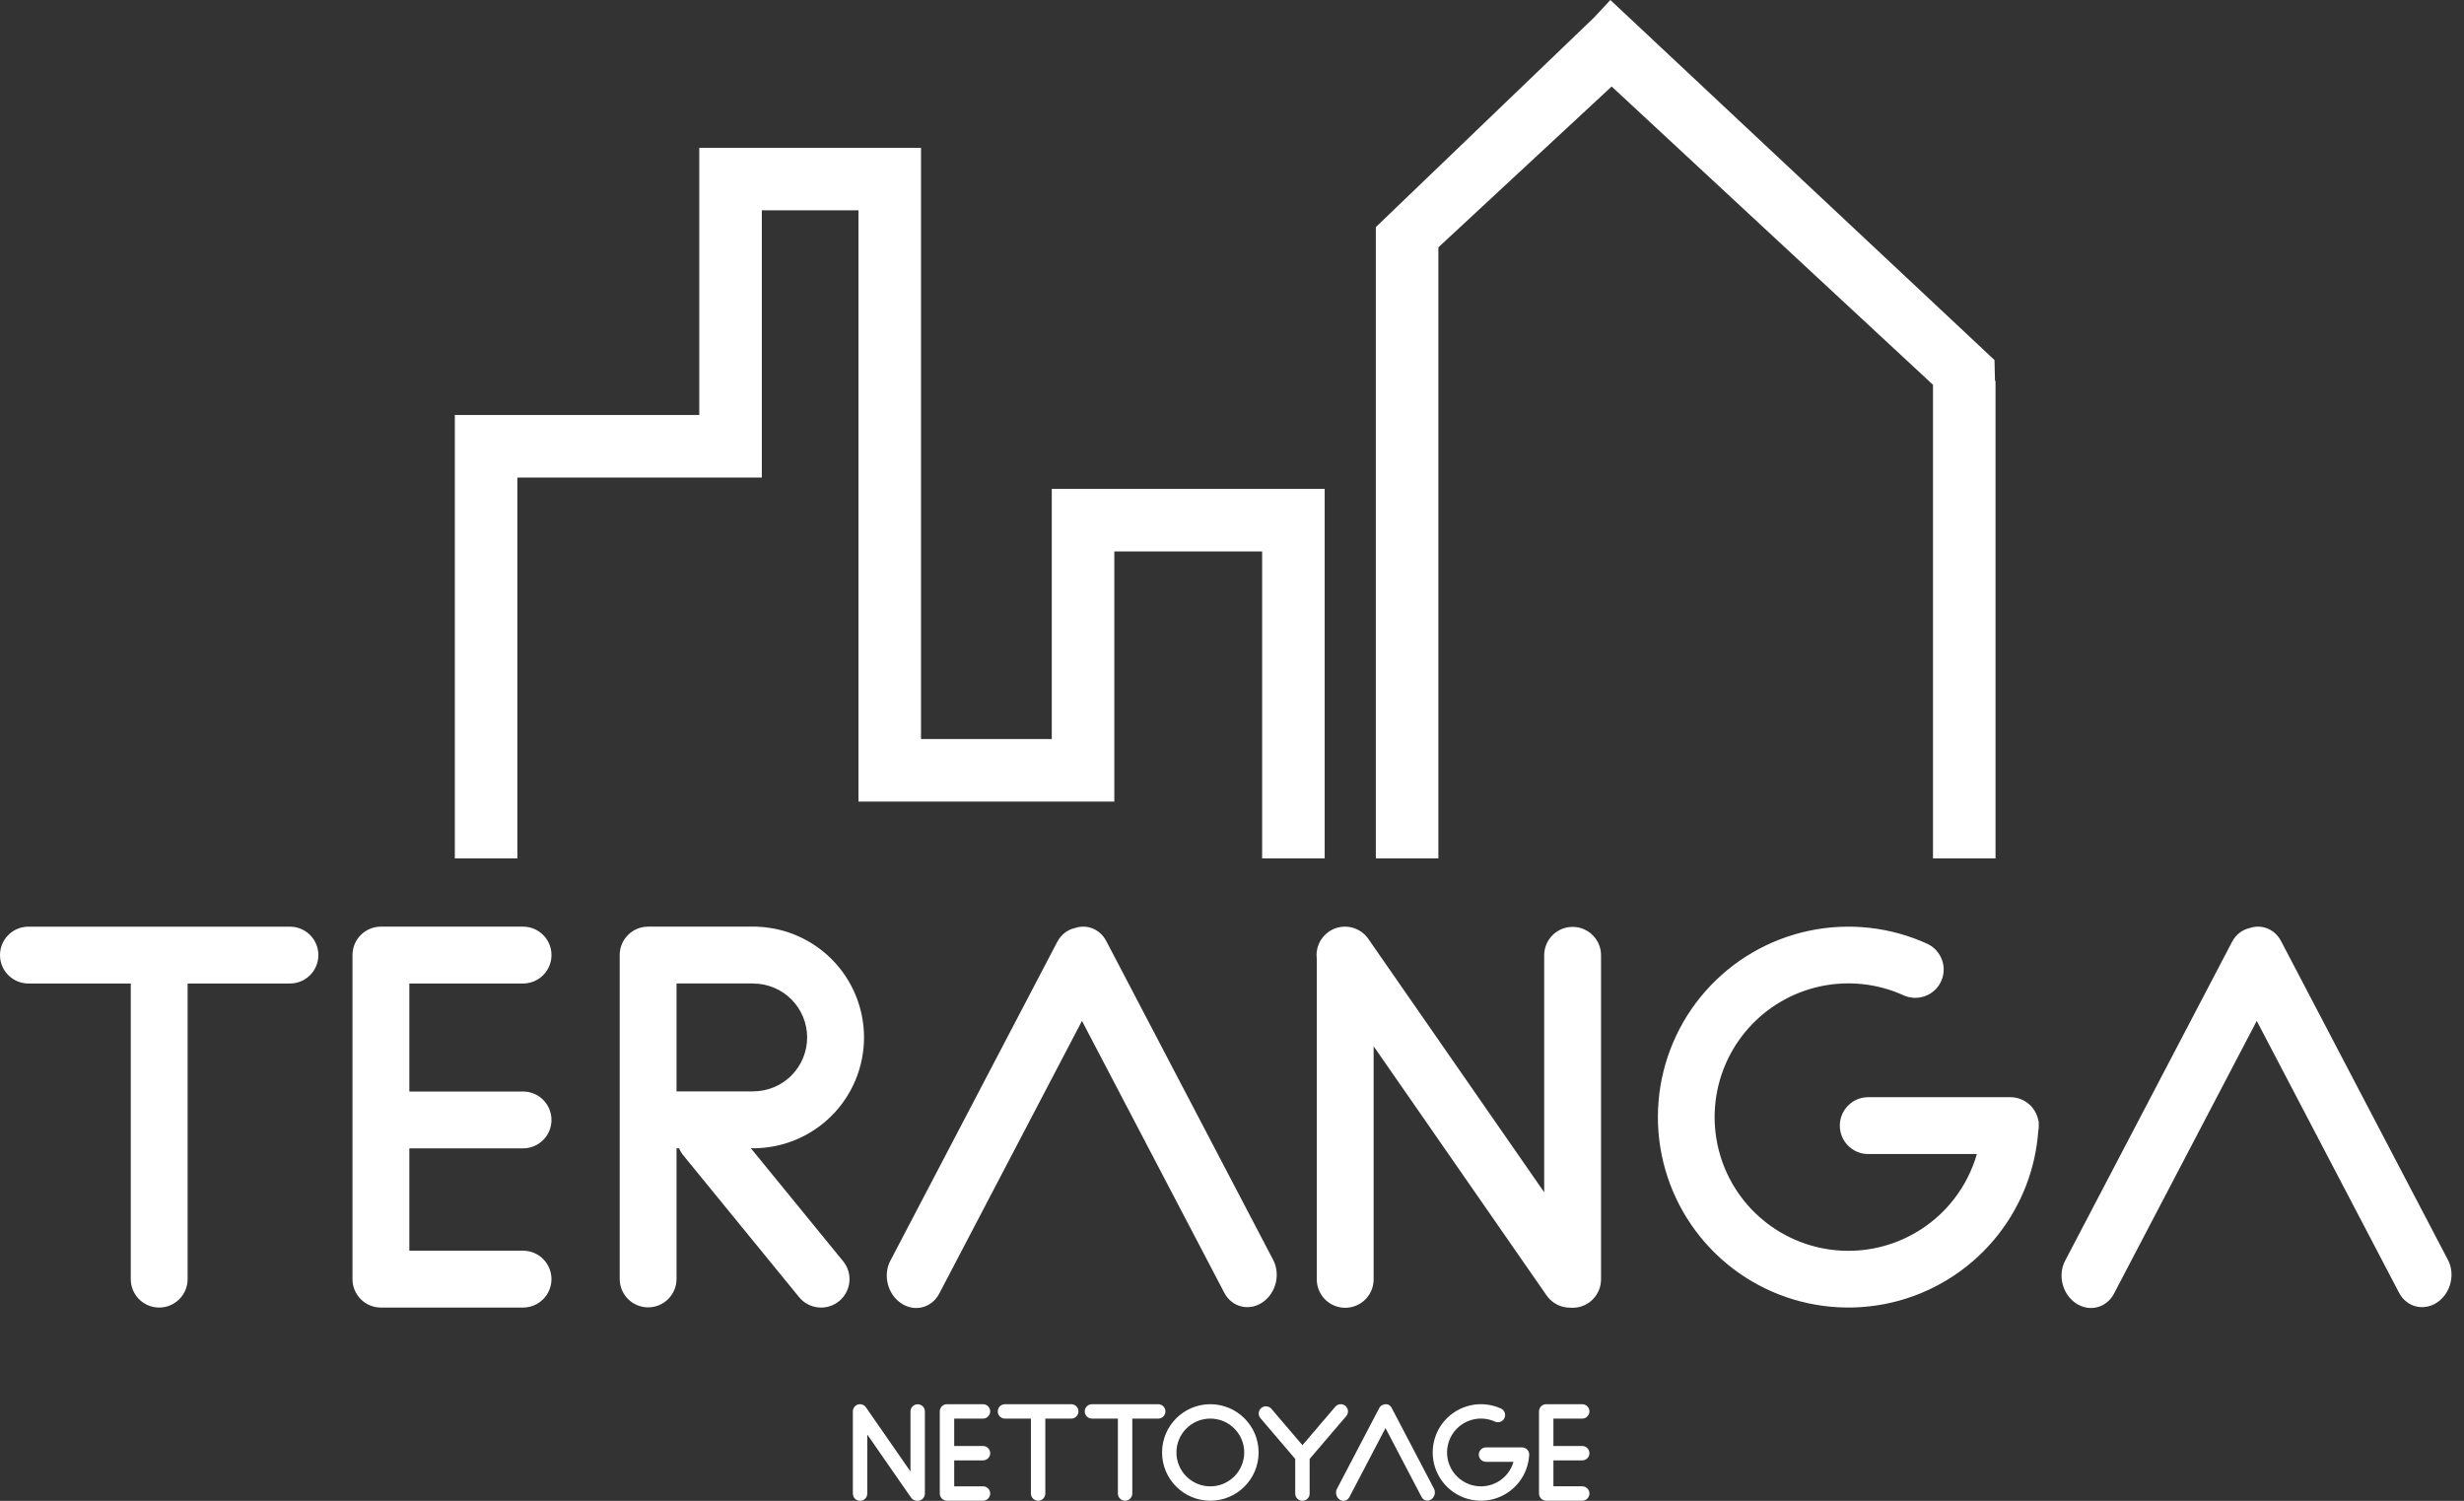
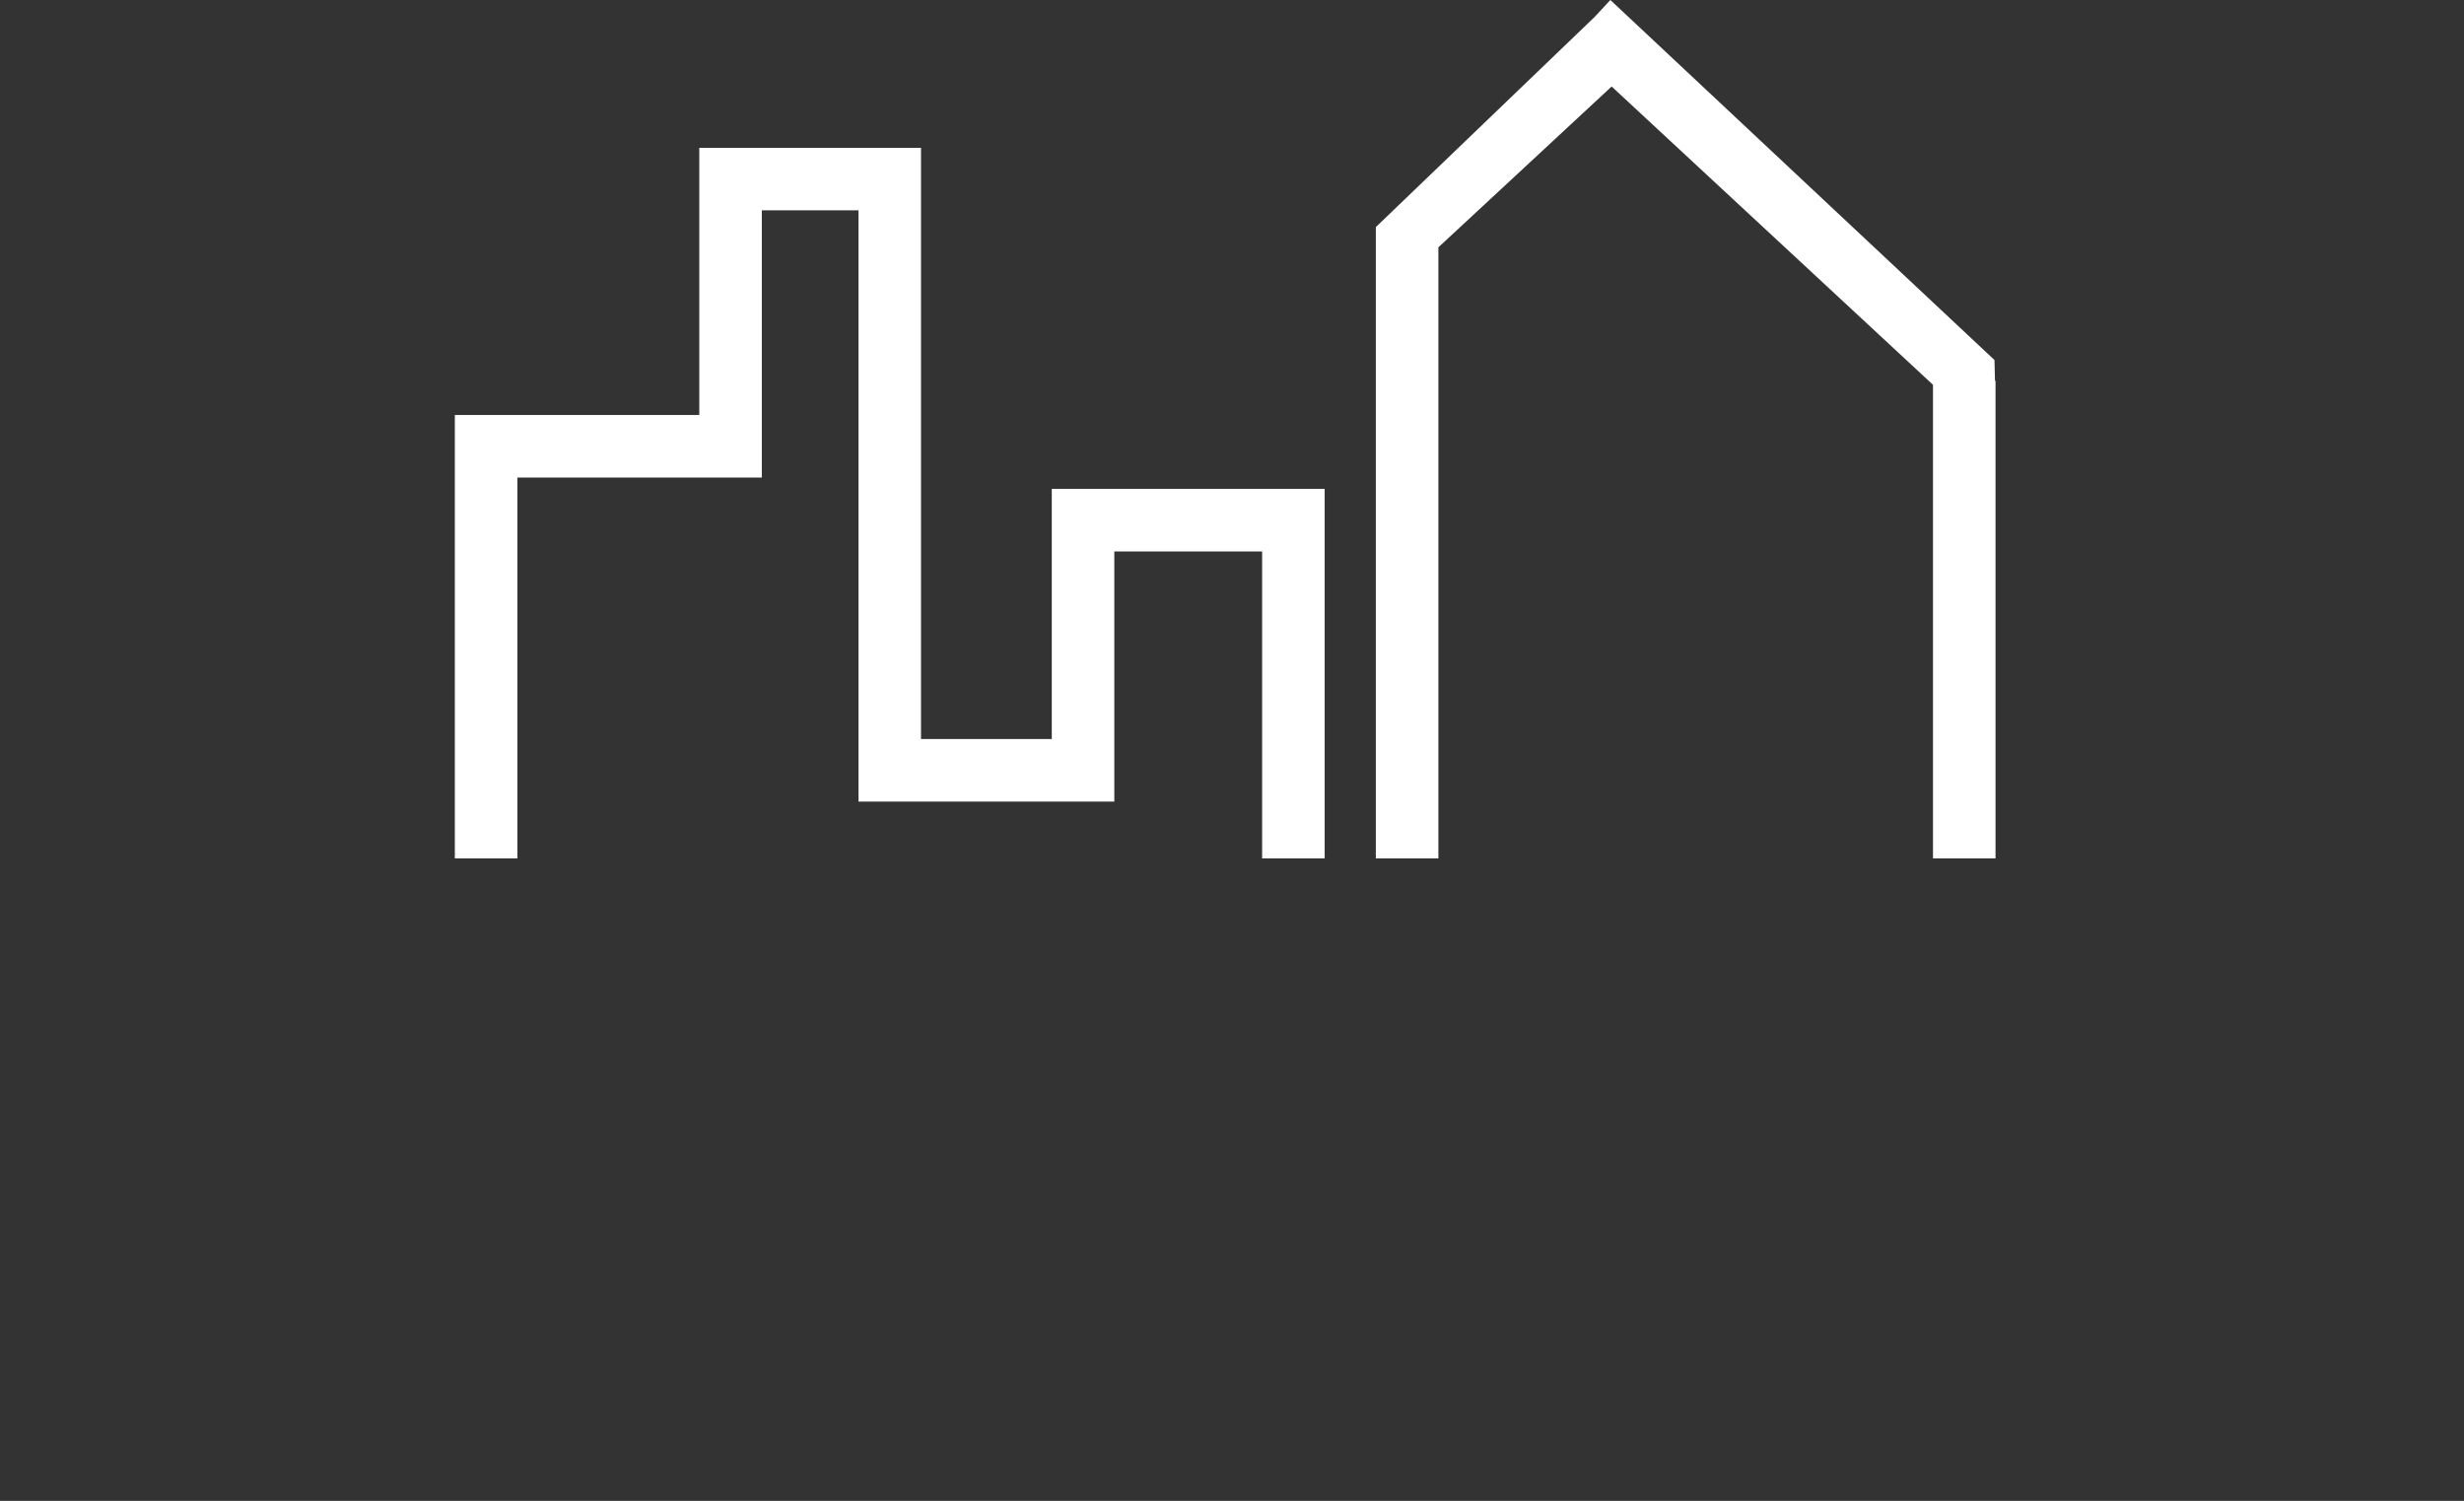
<svg xmlns="http://www.w3.org/2000/svg" width="197" height="120" viewBox="0 0 197 120" fill="none">
  <rect x="0" y="0" width="197" height="120" fill="#333333" stroke="none" />
-   <path fill-rule="evenodd" clip-rule="evenodd" d="M10.455 78.636H2.273C1.018 78.636 0 77.618 0 76.363C0 75.108 1.018 74.091 2.273 74.091H12.71C12.716 74.091 12.722 74.09 12.727 74.09C12.733 74.09 12.739 74.091 12.745 74.091H23.182C24.437 74.091 25.454 75.108 25.454 76.363C25.454 77.618 24.437 78.636 23.182 78.636H15V102.272C15 103.527 13.982 104.545 12.727 104.545C11.472 104.545 10.455 103.527 10.455 102.272V78.636ZM32.727 78.635V87.272H41.818C43.073 87.272 44.091 88.29 44.091 89.545C44.091 90.8 43.073 91.817 41.818 91.817H32.727V99.999H41.818C43.073 99.999 44.091 101.017 44.091 102.272C44.091 103.527 43.073 104.545 41.818 104.545H30.496C30.482 104.545 30.468 104.545 30.454 104.545C29.199 104.545 28.182 103.528 28.182 102.272V76.363C28.182 76.338 28.182 76.313 28.183 76.288C28.223 75.067 29.224 74.09 30.455 74.09H41.818C43.073 74.09 44.091 75.108 44.091 76.363C44.091 77.618 43.073 78.635 41.818 78.635H32.727ZM60.685 91.796C60.608 91.804 60.529 91.808 60.449 91.808H60.033L67.407 100.839C68.201 101.811 68.056 103.242 67.084 104.035C66.113 104.829 64.682 104.684 63.888 103.712L54.618 92.359C54.478 92.188 54.368 92.002 54.285 91.808H54.089V102.257C54.089 103.512 53.072 104.529 51.817 104.529C50.563 104.529 49.546 103.512 49.546 102.257V89.575C49.545 89.562 49.545 89.549 49.545 89.537C49.545 89.524 49.545 89.511 49.546 89.498V76.4C49.545 76.388 49.545 76.375 49.545 76.362C49.545 75.107 50.562 74.09 51.817 74.09H60.221V74.09C60.23 74.09 60.239 74.09 60.248 74.09H60.449C60.528 74.09 60.606 74.094 60.684 74.102C62.865 74.216 64.934 75.133 66.486 76.685C68.147 78.346 69.08 80.6 69.08 82.949C69.08 85.299 68.147 87.552 66.486 89.213C64.934 90.765 62.866 91.682 60.685 91.796ZM60.221 78.633V78.639C61.365 78.639 62.461 79.093 63.269 79.901C64.078 80.71 64.532 81.806 64.532 82.949C64.532 84.092 64.078 85.189 63.269 85.997C62.461 86.805 61.365 87.259 60.221 87.259V87.265H54.089V78.633H60.221ZM85.918 74.209C86.884 73.87 87.939 74.269 88.449 75.243L101.792 100.737C102.395 101.889 102.009 103.411 100.929 104.135C99.849 104.86 98.485 104.513 97.882 103.361L86.505 81.626L75.094 103.429C74.49 104.581 73.126 104.928 72.046 104.203C70.967 103.479 70.58 101.957 71.183 100.805L84.527 75.311C84.837 74.719 85.348 74.339 85.918 74.209ZM109.824 83.652V102.292C109.824 103.547 108.806 104.564 107.551 104.564C106.296 104.564 105.278 103.547 105.278 102.292V76.663C105.17 75.846 105.512 74.998 106.236 74.496C107.164 73.852 108.404 73.995 109.165 74.782C109.294 74.912 109.407 75.058 109.502 75.216L123.46 95.327V76.382C123.46 75.127 124.477 74.109 125.732 74.109C126.988 74.109 128.005 75.127 128.005 76.382V102.291C128.005 103.546 126.988 104.564 125.732 104.564C125.666 104.564 125.601 104.561 125.536 104.556C124.812 104.56 124.098 104.219 123.653 103.578L109.824 83.652ZM144.624 74.421C147.832 73.741 151.173 74.116 154.151 75.488L154.15 75.49C155.186 76.012 155.676 77.248 155.242 78.348C154.783 79.513 153.461 80.083 152.296 79.624C152.282 79.618 152.267 79.612 152.253 79.606L152.253 79.608C152.238 79.601 152.224 79.594 152.21 79.588C152.197 79.582 152.184 79.576 152.171 79.57C150.101 78.637 147.786 78.387 145.563 78.858C143.311 79.335 141.273 80.526 139.752 82.254C138.231 83.982 137.308 86.155 137.121 88.45C136.935 90.745 137.493 93.038 138.715 94.99C139.936 96.941 141.755 98.446 143.9 99.281C146.046 100.116 148.403 100.236 150.623 99.624C152.842 99.011 154.804 97.699 156.217 95.881C157.059 94.799 157.679 93.573 158.053 92.272H149.369C148.114 92.272 147.096 91.254 147.096 89.999C147.096 88.744 148.114 87.726 149.369 87.726H160.732C161.862 87.726 162.799 88.55 162.975 89.63L163.002 89.631C163.001 89.69 162.999 89.749 162.997 89.808C163.002 89.871 163.005 89.935 163.005 89.999C163.005 90.146 162.991 90.29 162.964 90.429C162.746 93.421 161.647 96.288 159.798 98.666C157.785 101.254 154.99 103.123 151.83 103.996C148.669 104.868 145.311 104.697 142.255 103.508C139.2 102.319 136.609 100.175 134.87 97.396C133.131 94.616 132.335 91.35 132.601 88.082C132.867 84.814 134.181 81.719 136.347 79.257C138.513 76.796 141.416 75.1 144.624 74.421ZM179.843 74.209C180.809 73.87 181.863 74.269 182.373 75.243L195.717 100.737C196.32 101.889 195.934 103.411 194.854 104.135C193.774 104.86 192.41 104.513 191.807 103.361L180.43 81.626L169.018 103.429C168.415 104.581 167.051 104.928 165.971 104.203C164.891 103.479 164.505 101.957 165.108 100.805L178.452 75.311C178.762 74.718 179.273 74.339 179.843 74.209ZM107.635 113.223C107.842 112.981 107.813 112.617 107.571 112.411C107.329 112.204 106.966 112.233 106.759 112.474L104.133 115.549L101.65 112.642C101.443 112.401 101.08 112.372 100.838 112.579C100.596 112.785 100.568 113.149 100.774 113.391L103.555 116.646V119.421C103.555 119.739 103.813 119.997 104.131 119.997C104.449 119.997 104.707 119.739 104.707 119.421V116.65L107.635 113.223ZM82.422 113.425H80.349C80.031 113.425 79.773 113.167 79.773 112.849C79.773 112.53 80.031 112.273 80.349 112.273H82.988L82.998 112.273L83.008 112.273H85.647C85.966 112.273 86.223 112.53 86.223 112.849C86.223 113.167 85.966 113.425 85.647 113.425H83.574V119.414C83.574 119.732 83.316 119.99 82.998 119.99C82.68 119.99 82.422 119.732 82.422 119.414V113.425ZM89.376 113.425H87.303C86.985 113.425 86.727 113.167 86.727 112.849C86.727 112.53 86.985 112.273 87.303 112.273H89.942L89.953 112.273L89.963 112.273H92.602C92.92 112.273 93.178 112.53 93.178 112.849C93.178 113.167 92.92 113.425 92.602 113.425H90.528V119.414C90.528 119.732 90.27 119.99 89.953 119.99C89.634 119.99 89.376 119.732 89.376 119.414V113.425ZM75.138 112.899C75.137 112.883 75.136 112.866 75.136 112.848C75.136 112.53 75.394 112.273 75.712 112.273H78.592C78.91 112.273 79.168 112.53 79.168 112.848C79.168 113.167 78.91 113.424 78.592 113.424H76.29V115.613H78.592C78.91 115.613 79.168 115.871 79.168 116.189C79.168 116.507 78.91 116.765 78.592 116.765H76.29V118.839H78.592C78.91 118.839 79.168 119.096 79.168 119.414C79.168 119.733 78.91 119.99 78.592 119.99H75.755C75.741 119.991 75.728 119.992 75.714 119.992C75.602 119.992 75.497 119.96 75.409 119.904C75.245 119.803 75.136 119.621 75.136 119.414C75.136 119.397 75.137 119.38 75.138 119.364V116.24C75.137 116.223 75.136 116.206 75.136 116.189C75.136 116.172 75.137 116.155 75.138 116.138V112.899ZM123.045 112.848L123.045 112.862V116.176L123.045 116.189L123.045 116.202V119.401L123.045 119.414C123.045 119.503 123.065 119.586 123.1 119.661C123.193 119.856 123.391 119.991 123.621 119.991C123.628 119.991 123.634 119.991 123.64 119.99H126.501C126.819 119.99 127.077 119.733 127.077 119.414C127.077 119.096 126.819 118.838 126.501 118.838H124.197V116.765H126.501C126.819 116.765 127.077 116.507 127.077 116.189C127.077 115.871 126.819 115.613 126.501 115.613H124.197V113.424H126.501C126.819 113.424 127.077 113.167 127.077 112.848C127.077 112.53 126.819 112.273 126.501 112.273H123.621C123.303 112.273 123.045 112.53 123.045 112.848ZM69.34 114.698V119.421C69.34 119.739 69.082 119.997 68.764 119.997C68.446 119.997 68.188 119.739 68.188 119.421V112.933C68.157 112.723 68.243 112.505 68.429 112.376C68.662 112.214 68.973 112.248 69.166 112.443C69.203 112.479 69.235 112.519 69.261 112.564L72.794 117.655V112.854C72.794 112.535 73.052 112.278 73.37 112.278C73.688 112.278 73.946 112.535 73.946 112.854V119.419C73.946 119.738 73.688 119.995 73.37 119.995C73.354 119.995 73.338 119.995 73.322 119.993C73.138 119.995 72.956 119.908 72.843 119.746L69.34 114.698ZM120.019 112.627C119.265 112.279 118.418 112.184 117.605 112.356C116.792 112.528 116.056 112.958 115.507 113.582C114.958 114.206 114.625 114.99 114.558 115.818C114.491 116.646 114.692 117.474 115.133 118.179C115.574 118.883 116.23 119.426 117.005 119.728C117.779 120.029 118.63 120.072 119.431 119.851C120.232 119.63 120.94 119.156 121.45 118.5C121.919 117.898 122.197 117.172 122.253 116.415C122.26 116.379 122.263 116.342 122.263 116.304C122.263 116.287 122.263 116.27 122.261 116.254L122.262 116.211L122.256 116.211C122.211 115.937 121.974 115.728 121.687 115.728H118.808C118.489 115.728 118.232 115.986 118.232 116.304C118.232 116.622 118.489 116.88 118.808 116.88H121.008C120.913 117.21 120.756 117.521 120.543 117.795C120.185 118.255 119.688 118.588 119.125 118.743C118.563 118.898 117.965 118.868 117.422 118.656C116.878 118.445 116.417 118.063 116.107 117.569C115.798 117.074 115.656 116.493 115.704 115.912C115.751 115.33 115.985 114.779 116.37 114.341C116.756 113.903 117.272 113.602 117.843 113.481C118.414 113.36 119.008 113.426 119.538 113.671L119.538 113.67L119.549 113.675C119.845 113.791 120.179 113.647 120.296 113.351C120.406 113.073 120.282 112.759 120.019 112.627L120.019 112.627ZM110.624 112.303C110.869 112.217 111.136 112.318 111.265 112.565L114.647 119.025C114.8 119.317 114.702 119.703 114.428 119.887C114.155 120.07 113.809 119.982 113.656 119.69L110.773 114.182L107.881 119.708C107.728 120 107.383 120.087 107.109 119.904C106.835 119.72 106.737 119.335 106.89 119.043L110.272 112.582C110.35 112.432 110.48 112.336 110.624 112.303ZM96.768 119.99C98.899 119.99 100.627 118.263 100.627 116.131C100.627 114 98.899 112.273 96.768 112.273C94.637 112.273 92.909 114 92.909 116.131C92.909 118.263 94.637 119.99 96.768 119.99ZM96.768 118.841C95.272 118.841 94.058 117.628 94.058 116.131C94.058 114.635 95.272 113.422 96.768 113.422C98.264 113.422 99.477 114.635 99.477 116.131C99.477 117.628 98.264 118.841 96.768 118.841Z" fill="white" />
  <path fill-rule="evenodd" clip-rule="evenodd" d="M128.853 6.916L115 19.775V68.636H110V19.653L110 19.653V18.157L127.485 1.363L128.751 0L159.462 28.786L159.501 30.454H159.545V68.636H154.545V30.766L128.853 6.916ZM105.909 68.636V43.182V39.091H84.091V59.091H73.636V16.818V11.818H60.909H55.909V33.182H42.727H36.364V68.636H41.364V38.182H60.909V32.273V16.818H68.636V64.091H89.091V59.091V44.091H100.909V68.636H105.909Z" fill="white" />
</svg>